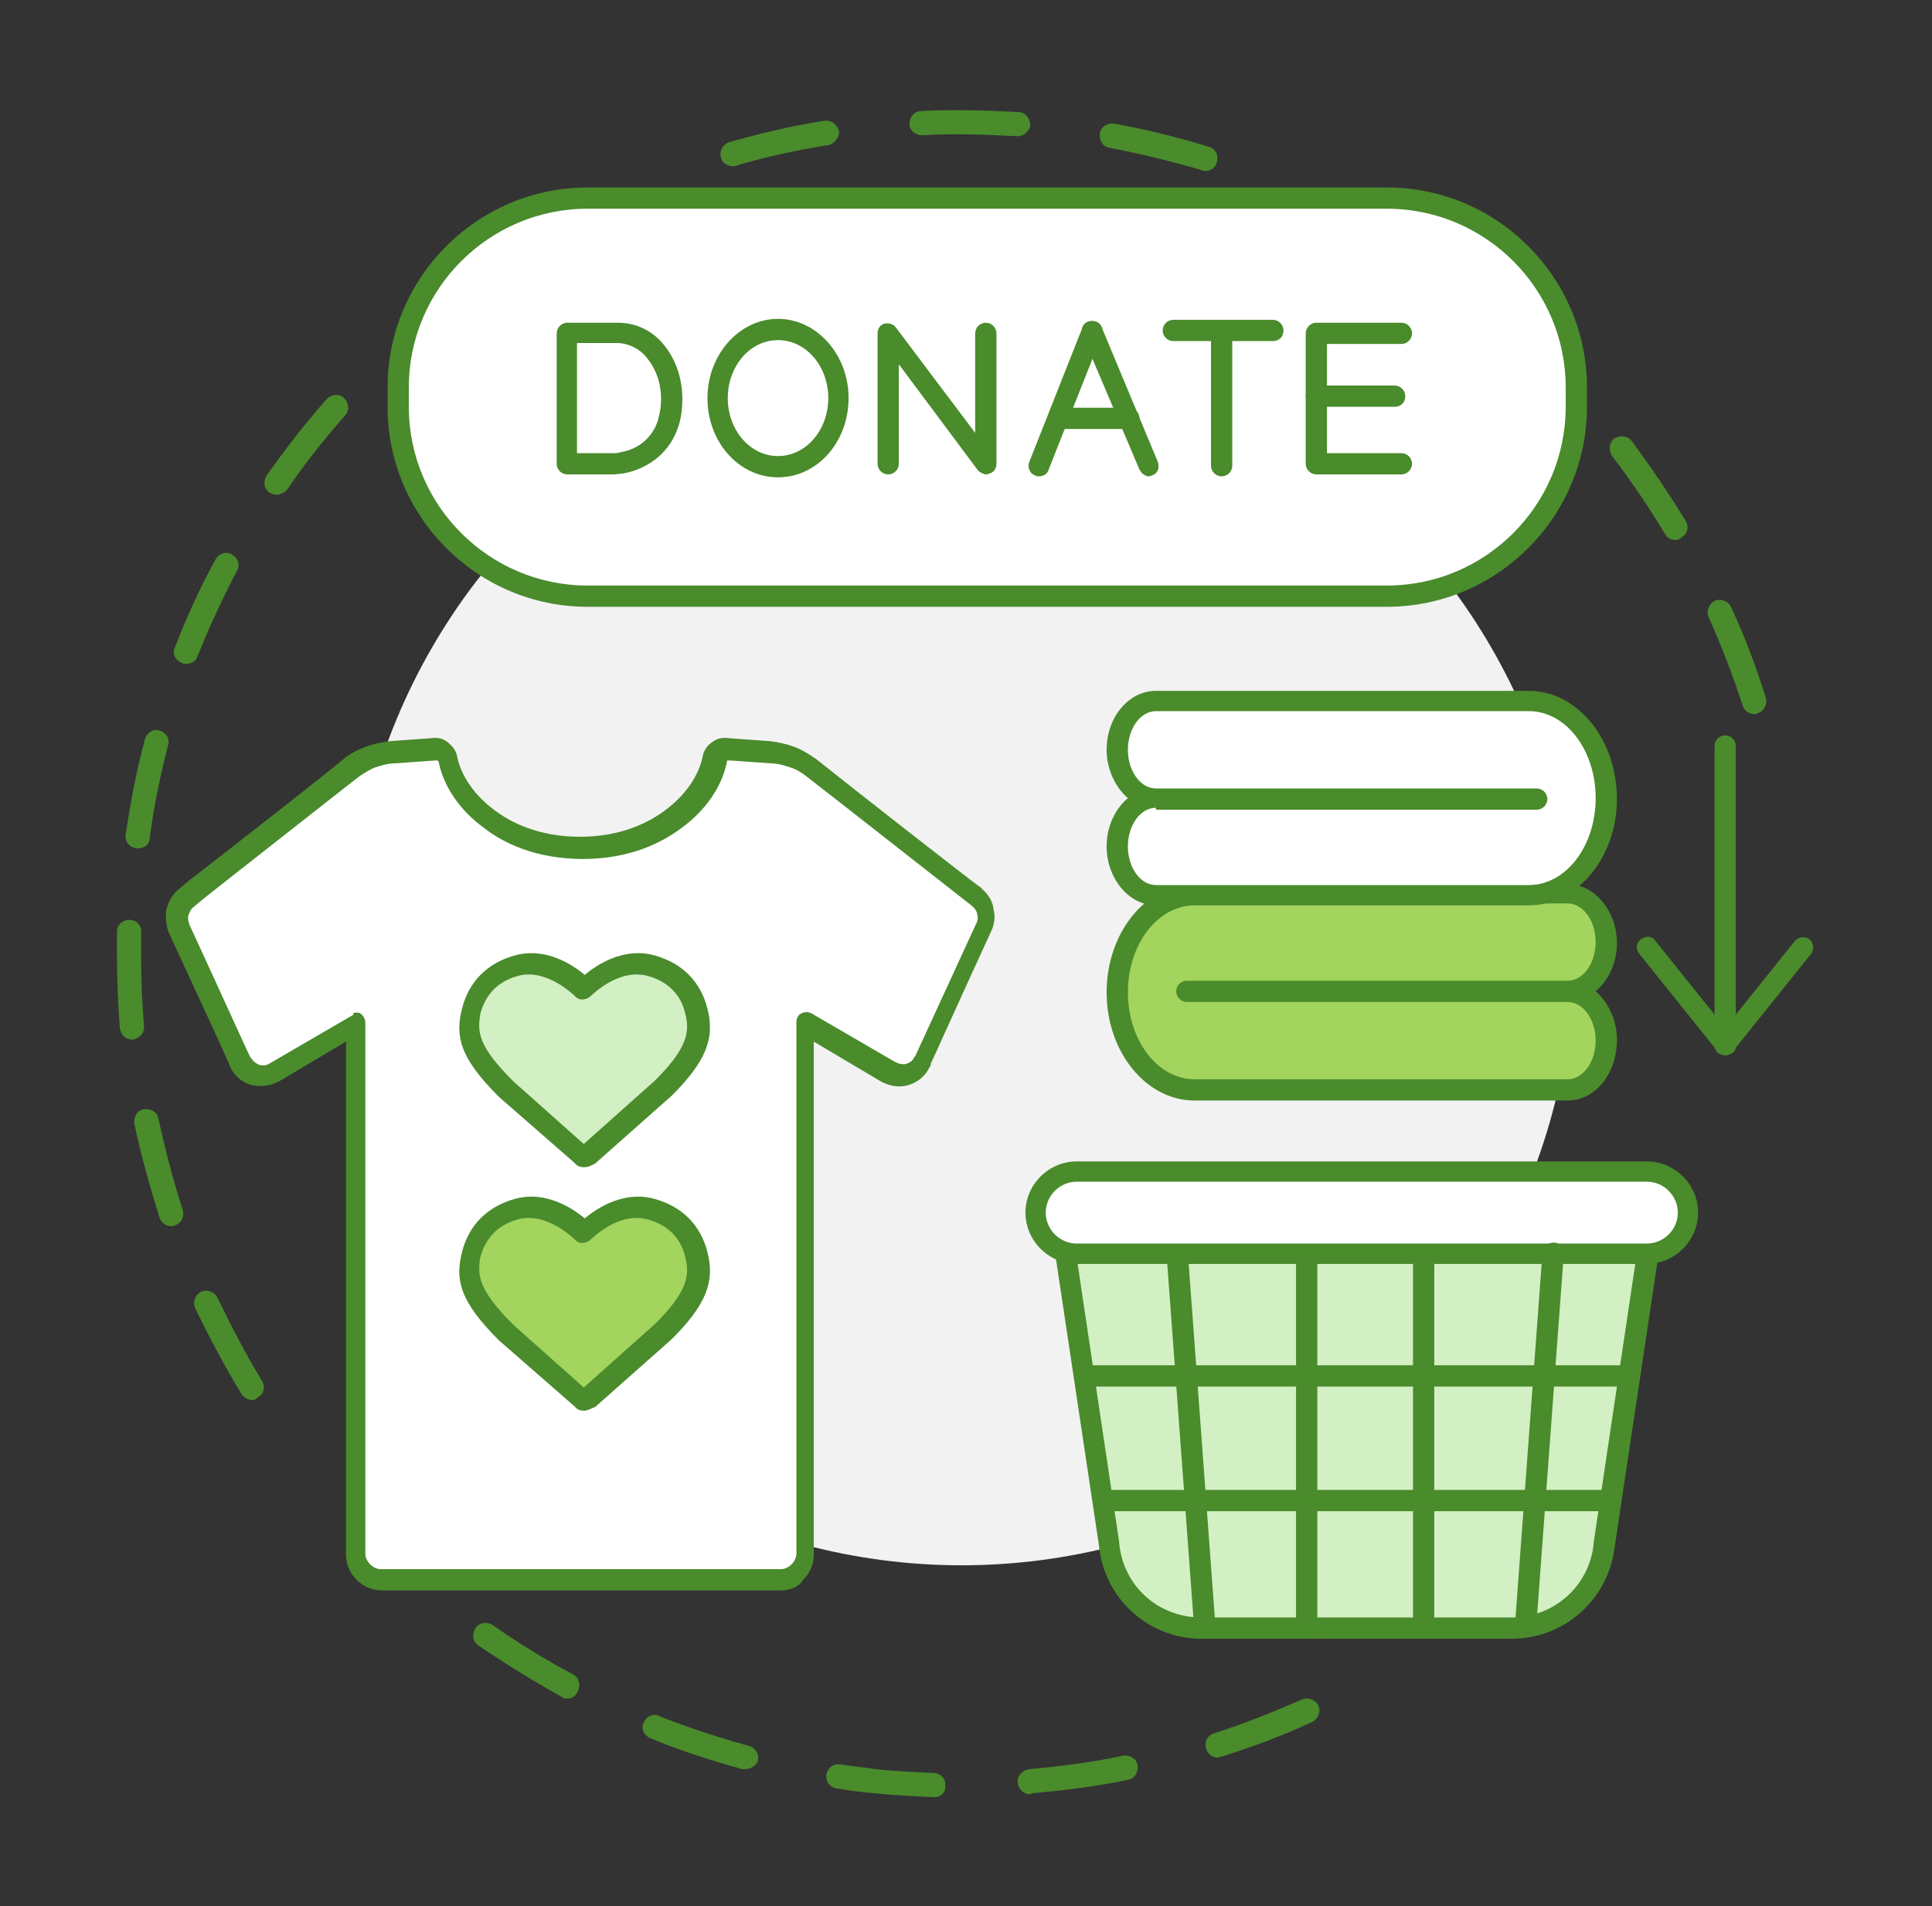
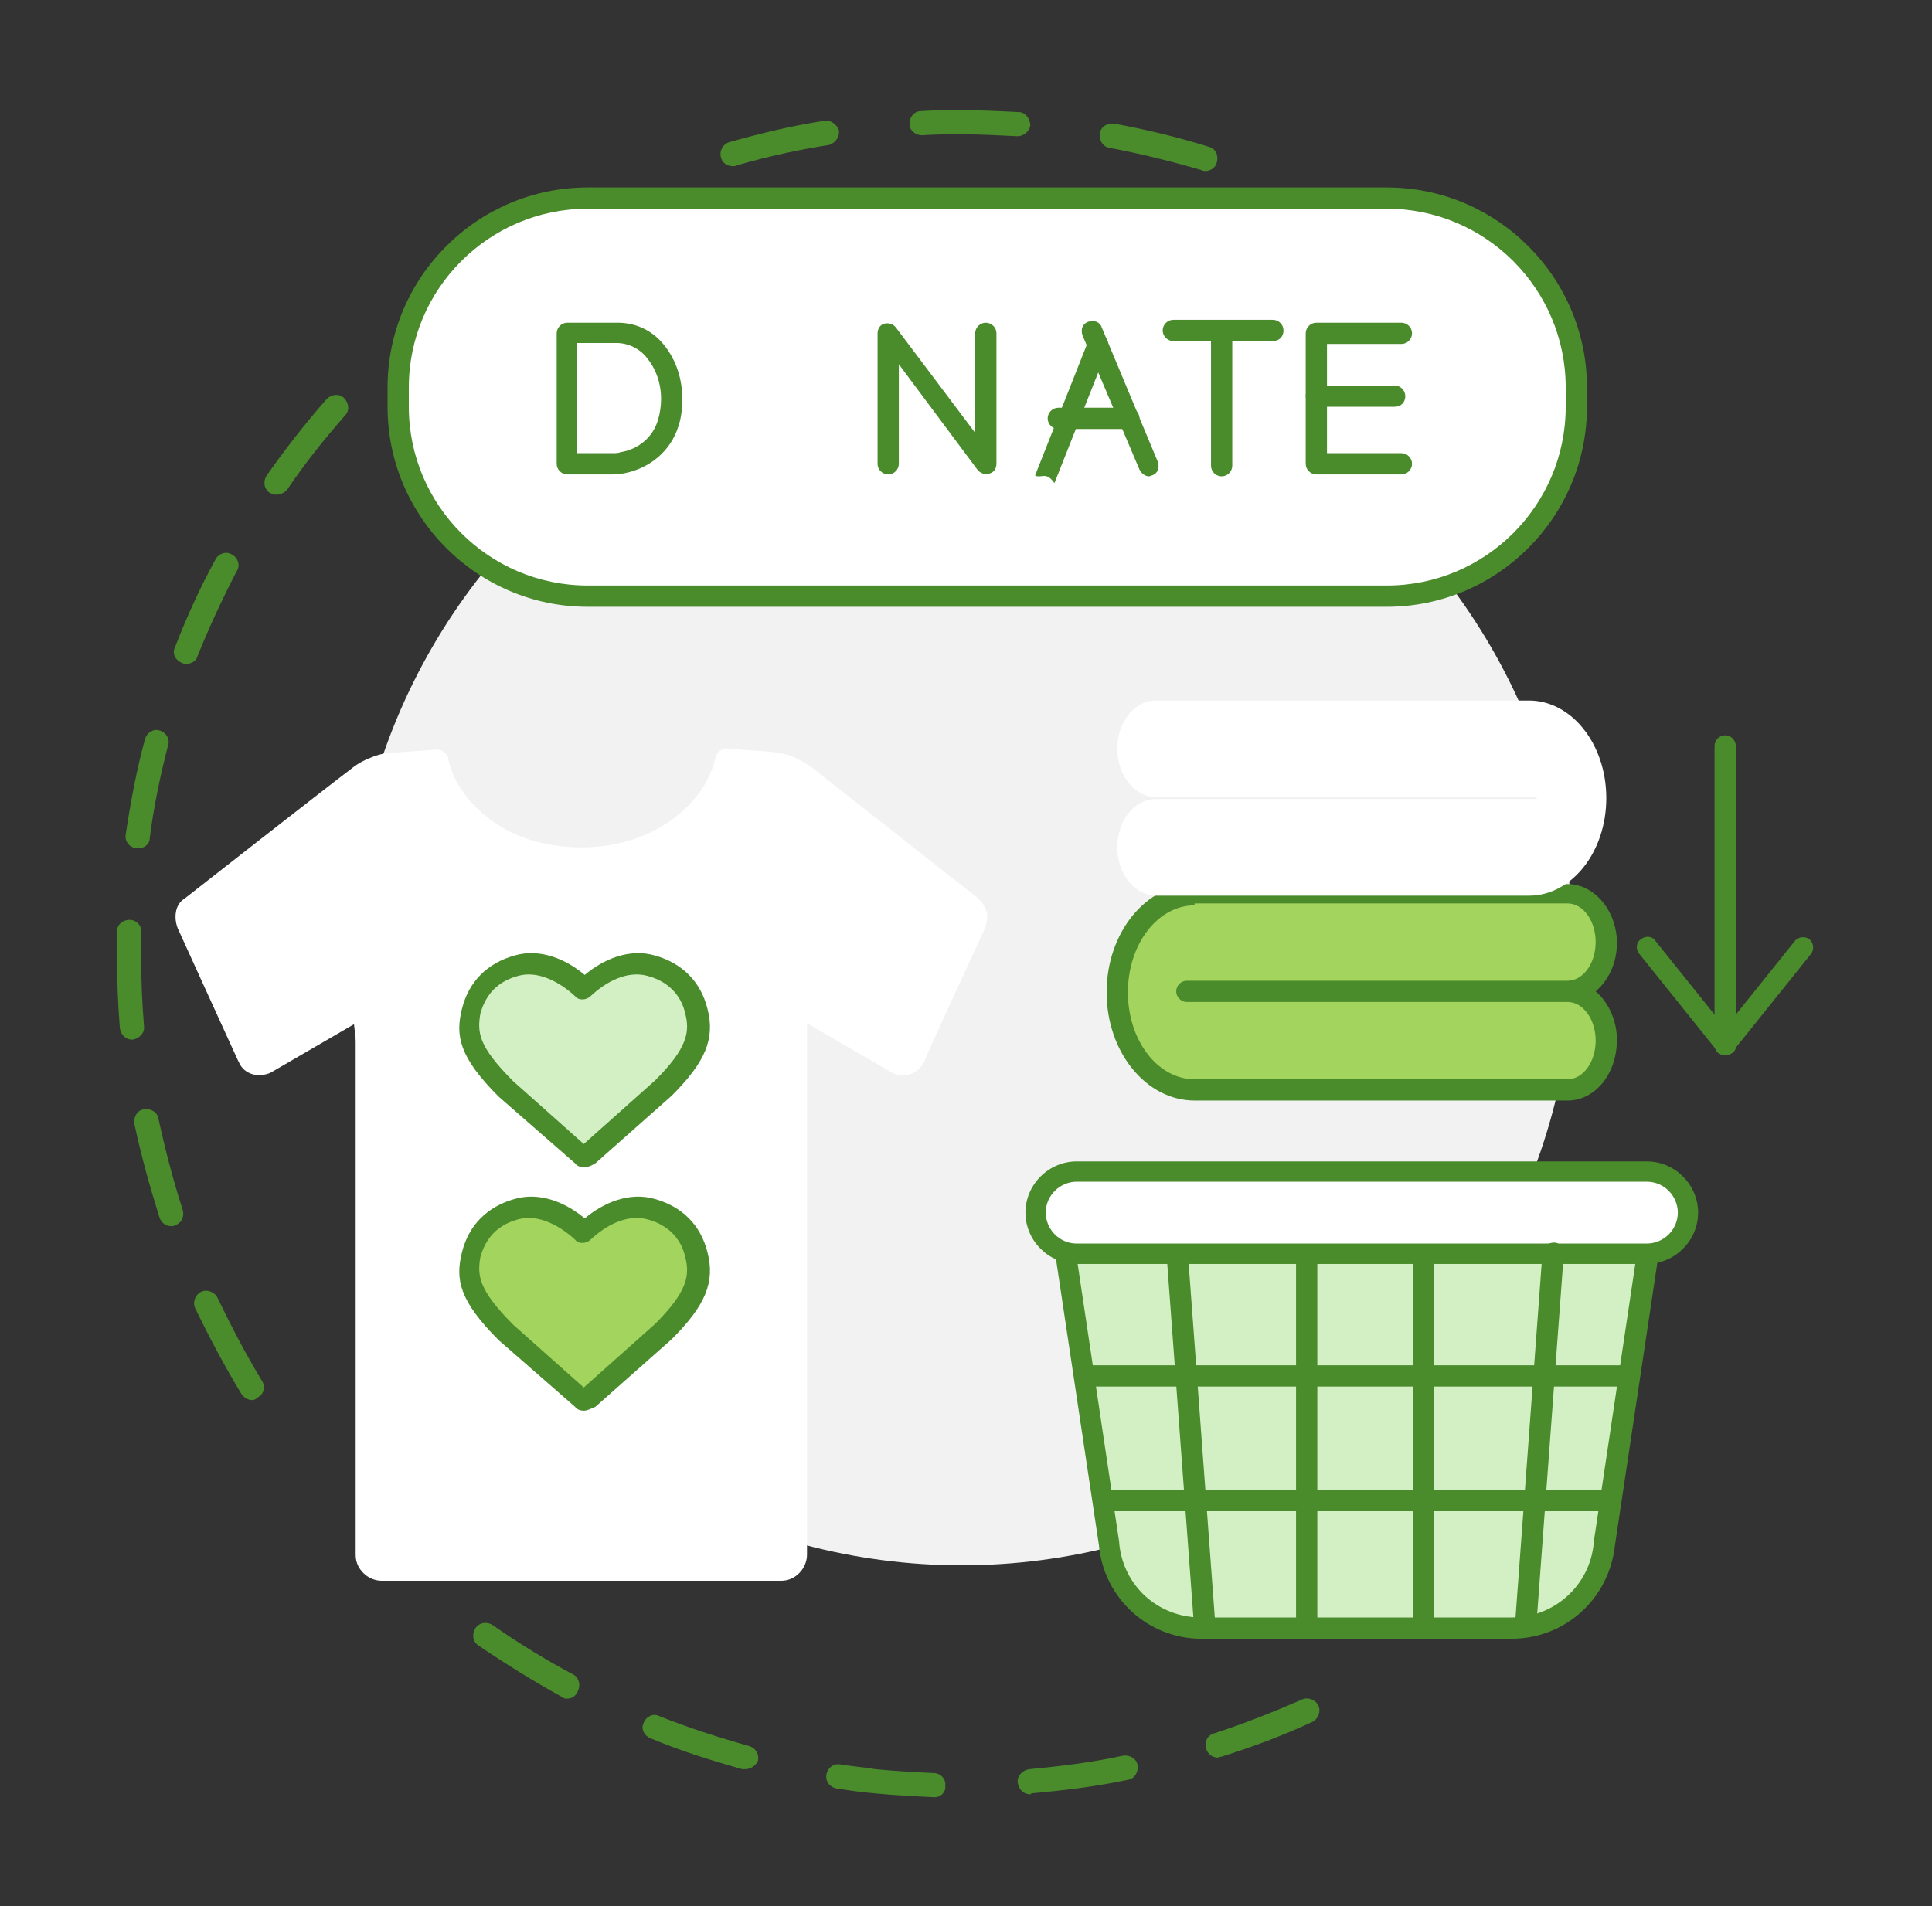
<svg xmlns="http://www.w3.org/2000/svg" id="Layer_1" x="0px" y="0px" viewBox="0 0 199.9 197.3" style="enable-background:new 0 0 199.9 197.3;" xml:space="preserve">
  <rect x="0" y="0" width="199.9" height="197.3" fill="#333333" stroke="none" />
  <style type="text/css">	.st0{fill:#4A8B2C;}	.st1{fill:#F2F2F2;}	.st2{fill:#FFFFFF;}	.st3{fill:#A2D45E;}	.st4{fill:#D2F0C3;}	.st5{fill:#CBE2C0;}</style>
  <g>
    <g>
      <g>
        <g>
          <path class="st0" d="M124.7,17.7c-0.1,0-0.2,0-0.4-0.1c-3.1-0.9-6.3-1.7-9.5-2.3c-0.7-0.1-1.1-0.8-1-1.5c0.1-0.7,0.8-1.1,1.5-1     c3.3,0.6,6.6,1.4,9.8,2.4c0.7,0.2,1,0.9,0.8,1.6C125.8,17.3,125.3,17.7,124.7,17.7z M75.8,17.2c-0.6,0-1.1-0.4-1.2-0.9     c-0.2-0.7,0.2-1.4,0.9-1.6c3.2-0.9,6.5-1.7,9.8-2.2c0.7-0.1,1.3,0.4,1.5,1c0.1,0.7-0.4,1.3-1,1.5c-3.2,0.5-6.4,1.2-9.5,2.1     C76.1,17.2,76,17.2,75.8,17.2z M105.3,14.1C105.2,14.1,105.2,14.1,105.3,14.1c-2-0.1-4-0.2-5.9-0.2c-1.3,0-2.6,0-4,0.1     c-0.7,0-1.3-0.5-1.3-1.2c0-0.7,0.5-1.3,1.2-1.3c1.4-0.1,2.8-0.1,4.1-0.1c2,0,4,0.1,6,0.2c0.7,0,1.2,0.7,1.2,1.4     C106.5,13.6,105.9,14.1,105.3,14.1z" />
        </g>
        <g>
          <path class="st0" d="M26.1,144.9c-0.4,0-0.8-0.2-1.1-0.6c-1.7-2.8-3.3-5.8-4.8-8.9c-0.3-0.6,0-1.4,0.6-1.7     c0.6-0.3,1.4,0,1.7,0.6c1.4,2.9,2.9,5.8,4.6,8.6c0.4,0.6,0.2,1.4-0.4,1.7C26.5,144.8,26.3,144.9,26.1,144.9z M17.7,126.9     c-0.5,0-1-0.3-1.2-0.9c-1-3.2-1.9-6.4-2.6-9.7c-0.1-0.7,0.3-1.4,1-1.5c0.7-0.1,1.4,0.3,1.5,1c0.7,3.2,1.5,6.3,2.5,9.4     c0.2,0.7-0.1,1.4-0.8,1.6C18,126.9,17.9,126.9,17.7,126.9z M13.7,107.6c-0.7,0-1.2-0.5-1.3-1.2c-0.2-2.5-0.3-5.1-0.3-7.6     c0-0.8,0-1.6,0-2.4c0-0.7,0.6-1.2,1.3-1.2c0.7,0,1.3,0.6,1.2,1.3c0,0.8,0,1.6,0,2.3c0,2.5,0.1,5,0.3,7.4     c0.1,0.7-0.5,1.3-1.2,1.4C13.8,107.6,13.8,107.6,13.7,107.6z M14.3,87.8c-0.1,0-0.1,0-0.2,0c-0.7-0.1-1.2-0.7-1.1-1.4     c0.5-3.3,1.1-6.6,2-9.9c0.2-0.7,0.9-1.1,1.5-0.9c0.7,0.2,1.1,0.9,0.9,1.5c-0.8,3.1-1.5,6.4-1.9,9.6     C15.5,87.4,14.9,87.8,14.3,87.8z M19.3,68.7c-0.2,0-0.3,0-0.5-0.1c-0.7-0.3-1-1-0.7-1.6c1.2-3.1,2.6-6.2,4.2-9.1     c0.3-0.6,1.1-0.9,1.7-0.5c0.6,0.3,0.9,1.1,0.5,1.7c-1.5,2.9-2.9,5.9-4.1,8.9C20.3,68.4,19.8,68.7,19.3,68.7z M28.6,51.2     c-0.2,0-0.5-0.1-0.7-0.2c-0.6-0.4-0.7-1.2-0.3-1.8c1.9-2.7,4-5.4,6.2-7.9c0.5-0.5,1.3-0.6,1.8-0.1c0.5,0.5,0.6,1.3,0.1,1.8     c-2.1,2.4-4.2,5-6,7.7C29.4,51,29,51.2,28.6,51.2z" />
        </g>
        <g>
          <path class="st0" d="M96.7,186C96.7,186,96.7,186,96.7,186c-2.1-0.1-4.2-0.2-6.2-0.4c-1.3-0.1-2.6-0.3-3.9-0.5     c-0.7-0.1-1.2-0.7-1.1-1.4c0.1-0.7,0.7-1.2,1.4-1.1c1.2,0.2,2.5,0.3,3.7,0.5c2,0.2,4,0.3,6,0.4c0.7,0,1.3,0.6,1.2,1.3     C97.9,185.4,97.4,186,96.7,186z M106.6,185.7c-0.7,0-1.2-0.5-1.3-1.2c-0.1-0.7,0.5-1.3,1.2-1.4c3.2-0.3,6.5-0.7,9.7-1.4     c0.7-0.1,1.4,0.3,1.5,1c0.1,0.7-0.3,1.4-1,1.5c-3.3,0.7-6.6,1.1-10,1.4C106.7,185.7,106.6,185.7,106.6,185.7z M77.1,183.1     c-0.1,0-0.2,0-0.3,0c-3.2-0.9-6.4-1.9-9.5-3.2c-0.7-0.3-1-1-0.7-1.6c0.3-0.7,1-1,1.6-0.7c3,1.2,6.1,2.2,9.3,3.1     c0.7,0.2,1.1,0.9,0.9,1.6C78.2,182.7,77.7,183.1,77.1,183.1z M126,181.9c-0.5,0-1-0.3-1.2-0.9c-0.2-0.7,0.1-1.4,0.8-1.6     c3.1-1,6.1-2.2,9.1-3.5c0.6-0.3,1.4,0,1.7,0.6c0.3,0.6,0,1.4-0.6,1.7c-3,1.4-6.2,2.6-9.4,3.6C126.2,181.8,126.1,181.9,126,181.9     z M58.7,175.8c-0.2,0-0.4,0-0.6-0.2c-2.9-1.6-5.8-3.4-8.6-5.3c-0.6-0.4-0.7-1.2-0.3-1.8c0.4-0.6,1.2-0.7,1.8-0.3     c2.7,1.9,5.5,3.6,8.3,5.1c0.6,0.3,0.8,1.1,0.5,1.7C59.6,175.5,59.2,175.8,58.7,175.8z" />
        </g>
        <g>
-           <path class="st0" d="M181.5,73.9c-0.5,0-1-0.3-1.2-0.9c-1-3.1-2.2-6.2-3.5-9.1c-0.3-0.6,0-1.4,0.6-1.7c0.6-0.3,1.4,0,1.7,0.6     c1.4,3,2.6,6.2,3.6,9.4c0.2,0.7-0.2,1.4-0.8,1.6C181.8,73.9,181.6,73.9,181.5,73.9z M173.4,55.9c-0.4,0-0.9-0.2-1.1-0.6     c-1.7-2.8-3.5-5.5-5.5-8.1c-0.4-0.6-0.3-1.4,0.2-1.8c0.6-0.4,1.4-0.3,1.8,0.2c2,2.7,3.9,5.5,5.6,8.3c0.4,0.6,0.2,1.4-0.4,1.7     C173.8,55.8,173.6,55.9,173.4,55.9z" />
-         </g>
+           </g>
      </g>
      <g>
        <circle class="st1" cx="99.5" cy="98.7" r="63.3" />
      </g>
    </g>
    <g>
      <g>
        <path class="st2" d="M143.5,61.7H60.8c-10.8,0-19.6-8.8-19.6-19.6v-2c0-10.8,8.8-19.6,19.6-19.6h82.7c10.8,0,19.6,8.8,19.6,19.6    v2C163.1,52.9,154.3,61.7,143.5,61.7z" />
        <path class="st0" d="M143.5,62.8H60.8c-11.4,0-20.7-9.3-20.7-20.7v-2c0-11.4,9.3-20.7,20.7-20.7h82.7c11.4,0,20.7,9.3,20.7,20.7    v2C164.2,53.5,154.9,62.8,143.5,62.8z M60.8,21.6c-10.2,0-18.5,8.3-18.5,18.5v2c0,10.2,8.3,18.5,18.5,18.5h82.7    c10.2,0,18.5-8.3,18.5-18.5v-2c0-10.2-8.3-18.5-18.5-18.5H60.8z" />
      </g>
      <g>
        <g>
          <g>
-             <path class="st2" d="M107.5,48.2l5.5-13.9L107.5,48.2z" />
-             <path class="st0" d="M107.5,49.3c-0.1,0-0.3,0-0.4-0.1c-0.6-0.2-0.8-0.9-0.6-1.4l5.5-13.9c0.2-0.6,0.8-0.8,1.4-0.6      c0.6,0.2,0.8,0.9,0.6,1.4l-5.5,13.9C108.4,49,108,49.3,107.5,49.3z" />
+             <path class="st0" d="M107.5,49.3c-0.1,0-0.3,0-0.4-0.1l5.5-13.9c0.2-0.6,0.8-0.8,1.4-0.6      c0.6,0.2,0.8,0.9,0.6,1.4l-5.5,13.9C108.4,49,108,49.3,107.5,49.3z" />
          </g>
          <g>
            <path class="st2" d="M118.8,48.2L113,34.3L118.8,48.2z" />
            <path class="st0" d="M118.9,49.3c-0.4,0-0.8-0.3-1-0.7L112,34.7c-0.2-0.6,0-1.2,0.6-1.4c0.6-0.2,1.2,0,1.4,0.6l5.8,13.9      c0.2,0.6,0,1.2-0.6,1.4C119.1,49.2,119,49.3,118.9,49.3z" />
          </g>
          <g>
            <path class="st0" d="M116.8,44.4h-7.3c-0.6,0-1.1-0.5-1.1-1.1c0-0.6,0.5-1.1,1.1-1.1h7.3c0.6,0,1.1,0.5,1.1,1.1      C117.9,43.9,117.4,44.4,116.8,44.4z" />
          </g>
        </g>
        <g>
          <g>
            <rect x="136.2" y="34.5" class="st2" width="8.8" height="13.5" />
            <path class="st0" d="M145,49.1h-8.8c-0.6,0-1.1-0.5-1.1-1.1V34.5c0-0.6,0.5-1.1,1.1-1.1h8.8c0.6,0,1.1,0.5,1.1,1.1      c0,0.6-0.5,1.1-1.1,1.1h-7.7v11.3h7.7c0.6,0,1.1,0.5,1.1,1.1C146.1,48.6,145.6,49.1,145,49.1z" />
          </g>
          <g>
            <path class="st0" d="M144.3,42.1h-8.1c-0.6,0-1.1-0.5-1.1-1.1c0-0.6,0.5-1.1,1.1-1.1h8.1c0.6,0,1.1,0.5,1.1,1.1      C145.4,41.7,144.9,42.1,144.3,42.1z" />
          </g>
        </g>
        <g>
          <polygon class="st2" points="102.1,34.5 102.1,48 92,34.5 92,48     " />
          <path class="st0" d="M102.1,49.1c-0.3,0-0.7-0.2-0.9-0.4L93,37.7V48c0,0.6-0.5,1.1-1.1,1.1c-0.6,0-1.1-0.5-1.1-1.1V34.5     c0-0.5,0.3-0.9,0.7-1c0.4-0.1,0.9,0,1.2,0.4l8.2,10.9V34.5c0-0.6,0.5-1.1,1.1-1.1c0.6,0,1.1,0.5,1.1,1.1V48c0,0.5-0.3,0.9-0.7,1     C102.3,49,102.2,49.1,102.1,49.1z" />
        </g>
        <g>
          <path class="st2" d="M63.9,34.5c1.5,0,3,0.7,4,1.9c1.1,1.3,1.7,3.1,1.7,5c0,0.8-0.1,1.7-0.4,2.4c-0.7,2.2-2.5,3.8-4.8,4.2     c-0.3,0.1-0.7,0.1-1,0.1h-4.7V34.5H63.9L63.9,34.5z" />
          <path class="st0" d="M63.4,49.1h-4.7c-0.6,0-1.1-0.5-1.1-1.1V34.5c0-0.6,0.5-1.1,1.1-1.1h5.2c1.9,0,3.6,0.8,4.8,2.3     c1.3,1.6,1.9,3.6,1.9,5.6c0,0.9-0.1,1.9-0.4,2.8c-0.8,2.6-3,4.4-5.7,4.9C64.2,49,63.8,49.1,63.4,49.1z M59.8,46.9h3.6     c0.3,0,0.6,0,0.8-0.1c1.9-0.3,3.4-1.6,3.9-3.4c0.2-0.7,0.3-1.4,0.3-2.1c0-1.6-0.5-3.1-1.5-4.3c-0.7-0.9-1.9-1.5-3.1-1.5h-4.1     V46.9z" />
        </g>
        <g>
          <g>
            <path class="st0" d="M126.4,49.3c-0.6,0-1.1-0.5-1.1-1.1V34.3c0-0.6,0.5-1.1,1.1-1.1c0.6,0,1.1,0.5,1.1,1.1v13.9      C127.5,48.8,127,49.3,126.4,49.3z" />
          </g>
          <g>
            <path class="st0" d="M131.7,35.3h-10.3c-0.6,0-1.1-0.5-1.1-1.1c0-0.6,0.5-1.1,1.1-1.1h10.3c0.6,0,1.1,0.5,1.1,1.1      C132.8,34.9,132.3,35.3,131.7,35.3z" />
          </g>
        </g>
        <g>
          <ellipse class="st2" cx="80.5" cy="41.2" rx="6.3" ry="7.1" />
-           <path class="st0" d="M80.5,49.4c-4.1,0-7.3-3.7-7.3-8.2s3.3-8.2,7.3-8.2s7.3,3.7,7.3,8.2S84.6,49.4,80.5,49.4z M80.5,35.2     c-2.9,0-5.2,2.7-5.2,6c0,3.3,2.3,6,5.2,6c2.9,0,5.2-2.7,5.2-6C85.7,37.9,83.4,35.2,80.5,35.2z" />
        </g>
      </g>
    </g>
    <g>
      <g>
        <g>
          <g>
            <path class="st4" d="M110.2,129.7l4.5,30.1c0.4,4.9,4.6,8.7,9.5,8.7h18.6l13.4,0c5,0,9.1-3.8,9.5-8.7l4.5-30.1L110.2,129.7z" />
            <path class="st0" d="M156.4,169.6l-32.1,0c-5.5,0-10.1-4.2-10.6-9.7l-4.5-30c0-0.3,0-0.6,0.3-0.9c0.2-0.2,0.5-0.4,0.8-0.4      l60.2,0c0.3,0,0.6,0.1,0.8,0.4c0.2,0.2,0.3,0.6,0.3,0.9l-4.5,30C166.5,165.5,161.9,169.6,156.4,169.6z M111.5,130.8l4.3,28.8      c0,0,0,0,0,0.1c0.4,4.4,4,7.7,8.5,7.7l32.1,0c4.4,0,8.1-3.3,8.5-7.7c0,0,0,0,0-0.1l4.3-28.8L111.5,130.8z" />
          </g>
          <g>
            <path class="st0" d="M167.7,143.5h-54.8c-0.6,0-1.1-0.5-1.1-1.1c0-0.6,0.5-1.1,1.1-1.1h54.8c0.6,0,1.1,0.5,1.1,1.1      C168.8,143,168.3,143.5,167.7,143.5z" />
          </g>
          <g>
            <path class="st0" d="M166.3,156.4h-51.9c-0.6,0-1.1-0.5-1.1-1.1s0.5-1.1,1.1-1.1h51.9c0.6,0,1.1,0.5,1.1,1.1      S166.9,156.4,166.3,156.4z" />
          </g>
          <g>
            <path class="st0" d="M147.3,169.6c-0.6,0-1.1-0.5-1.1-1.1V130c0-0.6,0.5-1.1,1.1-1.1s1.1,0.5,1.1,1.1v38.5      C148.4,169.1,147.9,169.6,147.3,169.6z" />
          </g>
          <g>
            <path class="st0" d="M135.2,169.6c-0.6,0-1.1-0.5-1.1-1.1V130c0-0.6,0.5-1.1,1.1-1.1c0.6,0,1.1,0.5,1.1,1.1v38.5      C136.3,169.1,135.8,169.6,135.2,169.6z" />
          </g>
          <g>
            <path class="st0" d="M124.6,168.7c-0.6,0-1-0.4-1.1-1l-2.8-37.9c0-0.6,0.4-1.1,1-1.2c0.6,0,1.1,0.4,1.2,1l2.8,37.9      C125.7,168.1,125.3,168.7,124.6,168.7C124.7,168.7,124.6,168.7,124.6,168.7z" />
          </g>
          <g>
            <path class="st2" d="M170.4,121.3L170.4,121.3h-59h-0.1c-2.3,0-4.2,1.9-4.2,4.2c0,2.3,1.9,4.2,4.2,4.2h10.1h38.9h10.1      c2.3,0,4.2-1.9,4.2-4.2C174.6,123.2,172.7,121.3,170.4,121.3z" />
            <path class="st0" d="M170.4,130.8h-59c-2.9,0-5.3-2.4-5.3-5.3c0-2.9,2.4-5.3,5.3-5.3h59c2.9,0,5.3,2.4,5.3,5.3      C175.7,128.4,173.3,130.8,170.4,130.8z M111.4,122.3c-1.7,0-3.2,1.4-3.2,3.2c0,1.7,1.4,3.2,3.2,3.2h59c1.7,0,3.2-1.4,3.2-3.2      c0-1.7-1.4-3.2-3.2-3.2H111.4z" />
          </g>
          <g>
            <path class="st0" d="M157.9,168.7C157.9,168.7,157.9,168.7,157.9,168.7c-0.7,0-1.1-0.6-1.1-1.2l2.8-37.9c0-0.6,0.6-1,1.2-1      c0.6,0,1,0.6,1,1.2l-2.8,37.9C159,168.3,158.5,168.7,157.9,168.7z" />
          </g>
        </g>
      </g>
      <g>
        <g>
          <path class="st3" d="M122.8,102.7h39.4c2.2,0,4,2.3,4,5c0,2.8-1.8,5-4,5h-38.6c-4.4,0-8-4.5-8-10.1c0-5.6,3.6-10.1,8-10.1h38.6     c2.2,0,4,2.3,4,5s-1.8,5-4,5H122.8L122.8,102.7z" />
          <path class="st0" d="M162.2,113.9h-38.6c-5,0-9.1-5-9.1-11.2c0-6.2,4.1-11.2,9.1-11.2h38.6c2.8,0,5.1,2.8,5.1,6.1     c0,2.1-0.9,3.9-2.2,5c1.3,1.1,2.2,3,2.2,5C167.3,111.2,165,113.9,162.2,113.9z M123.6,93.7c-3.8,0-6.9,4-6.9,9c0,5,3.1,9,6.9,9     h38.6c1.6,0,2.9-1.8,2.9-4c0-2.2-1.3-4-2.9-4h-39.4c-0.6,0-1.1-0.5-1.1-1.1c0-0.6,0.5-1.1,1.1-1.1h39.4c1.6,0,2.9-1.8,2.9-4     s-1.3-4-2.9-4H123.6z" />
        </g>
        <g>
          <path class="st2" d="M159,82.5h-39.4c-2.2,0-4-2.3-4-5c0-2.8,1.8-5,4-5h38.6c4.4,0,8,4.5,8,10.1c0,5.6-3.6,10.1-8,10.1h-38.6     c-2.2,0-4-2.3-4-5c0-2.8,1.8-5,4-5H159L159,82.5z" />
-           <path class="st0" d="M158.2,93.7h-38.6c-2.8,0-5.1-2.8-5.1-6.1c0-2.1,0.9-3.9,2.2-5c-1.3-1.1-2.2-3-2.2-5c0-3.4,2.3-6.1,5.1-6.1     h38.6c5,0,9.1,5,9.1,11.2C167.3,88.7,163.2,93.7,158.2,93.7z M119.6,83.6c-1.6,0-2.9,1.8-2.9,4c0,2.2,1.3,4,2.9,4h38.6     c3.8,0,6.9-4,6.9-9c0-5-3.1-9-6.9-9h-38.6c-1.6,0-2.9,1.8-2.9,4s1.3,4,2.9,4H159c0.6,0,1.1,0.5,1.1,1.1c0,0.6-0.5,1.1-1.1,1.1     H119.6z" />
        </g>
        <g>
          <g>
            <path class="st0" d="M178.5,109.2c-0.6,0-1.1-0.5-1.1-1.1V77.2c0-0.6,0.5-1.1,1.1-1.1c0.6,0,1.1,0.5,1.1,1.1v30.9      C179.6,108.7,179.1,109.2,178.5,109.2z" />
          </g>
          <g>
            <path class="st0" d="M178.5,109.2c-0.3,0-0.6-0.1-0.8-0.4l-8.1-10.1c-0.4-0.5-0.3-1.2,0.2-1.5c0.5-0.4,1.2-0.3,1.5,0.2      l8.1,10.1c0.4,0.5,0.3,1.2-0.2,1.5C179,109.1,178.8,109.2,178.5,109.2z" />
          </g>
          <g>
            <path class="st0" d="M178.5,109.2c-0.2,0-0.5-0.1-0.7-0.2c-0.5-0.4-0.5-1.1-0.2-1.5l8.1-10.1c0.4-0.5,1.1-0.5,1.5-0.2      c0.5,0.4,0.5,1.1,0.2,1.5l-8.1,10.1C179.2,109,178.9,109.2,178.5,109.2z" />
          </g>
        </g>
      </g>
    </g>
    <g>
      <g>
        <g>
          <path class="st2" d="M60.1,87.7c4,0,7.2-1.2,9.6-3c2.4-1.8,3.8-4,4.3-6.2c0.1-0.4,0.3-0.7,0.5-0.8c0.3-0.2,0.6-0.3,1-0.2     l4.2,0.3c0.8,0.1,1.6,0.2,2.3,0.5c0.7,0.3,1.4,0.7,2.1,1.2c2.3,1.8,16.6,13.1,16.9,13.3c0,0,0.1,0,0.1,0.1c0,0,0.1,0,0.1,0.1     c0.5,0.4,0.7,0.9,0.9,1.4c0.1,0.6,0,1.2-0.2,1.7c0,0-6.2,13.4-6.2,13.6c0,0,0,0.1,0,0.1c0,0,0,0.1-0.1,0.1     c-0.3,0.7-0.9,1.1-1.5,1.3c-0.7,0.2-1.4,0.1-2-0.3l-8.6-5v55c0,0.7-0.3,1.4-0.8,1.9c-0.5,0.5-1.1,0.8-1.9,0.8H60.1H39.5     c-0.7,0-1.4-0.3-1.9-0.8s-0.8-1.1-0.8-1.9v-55l-8.6,5c-0.6,0.4-1.4,0.4-2,0.3c-0.7-0.2-1.2-0.6-1.5-1.3c0,0-0.1-0.2-0.1-0.2     c-0.1-0.2-6.2-13.6-6.2-13.6c-0.2-0.5-0.3-1.1-0.2-1.7c0.1-0.6,0.4-1.1,0.9-1.4c0,0,14.8-11.6,17.2-13.4     c0.6-0.5,1.3-0.9,2.1-1.2c0.7-0.3,1.5-0.5,2.3-0.5l4.2-0.3c0.4-0.1,0.7,0,1,0.2c0.3,0.2,0.5,0.5,0.5,0.8     c0.4,2.1,1.9,4.4,4.3,6.2C52.9,86.5,56.2,87.7,60.1,87.7L60.1,87.7z" />
-           <path class="st0" d="M80.8,164.6H39.5c-1,0-1.9-0.4-2.6-1.1c-0.7-0.7-1.1-1.6-1.1-2.6v-53.1l-6.9,4.1c-0.9,0.5-1.9,0.6-2.9,0.4     c-1-0.3-1.8-1-2.2-1.9c0-0.1-0.1-0.3-0.1-0.3c-0.1-0.3-3.8-8.3-6.2-13.5c-0.3-0.7-0.4-1.6-0.3-2.4c0.2-0.8,0.6-1.6,1.2-2.1     c0,0,0.5-0.4,1.2-1c3.5-2.7,14-10.9,15.9-12.5c0.7-0.6,1.5-1,2.3-1.3c0.8-0.3,1.7-0.5,2.6-0.6l4.2-0.3c0.6-0.1,1.2,0,1.7,0.4     c0.5,0.4,0.9,0.9,1,1.5c0.4,2,1.8,4,3.8,5.5c1.7,1.3,4.6,2.8,8.9,2.8c4.3,0,7.2-1.5,8.9-2.8c2-1.5,3.4-3.5,3.8-5.5     c0.1-0.6,0.5-1.2,1-1.5c0.5-0.4,1.1-0.5,1.7-0.4l4.2,0.3c0.9,0.1,1.8,0.3,2.6,0.6c0.8,0.3,1.6,0.8,2.3,1.3     c2.6,2.1,16.4,12.9,16.9,13.2c0,0,0.1,0,0.1,0.1c0.1,0,0.1,0.1,0.1,0.1c0.6,0.5,1.1,1.2,1.2,2.1c0.2,0.8,0.1,1.6-0.3,2.4     c-2.4,5.2-6,13.2-6.2,13.6c0,0,0,0.1,0,0.1c0,0.1,0,0.1-0.1,0.2c-0.4,0.9-1.2,1.6-2.2,1.9c-1,0.3-2,0.1-2.9-0.4l-6.9-4.1v53.1     c0,1-0.4,1.9-1.1,2.6C82.7,164.2,81.8,164.6,80.8,164.6z M36.8,104.8c0.2,0,0.4,0,0.5,0.1c0.3,0.2,0.5,0.6,0.5,0.9v55     c0,0.4,0.2,0.8,0.5,1.1c0.3,0.3,0.7,0.5,1.1,0.5h41.4c0.4,0,0.8-0.2,1.1-0.5c0.3-0.3,0.5-0.7,0.5-1.1v-55c0-0.4,0.2-0.8,0.5-0.9     c0.3-0.2,0.8-0.2,1.1,0l8.6,5c0.4,0.2,0.8,0.3,1.2,0.2c0.2-0.1,0.6-0.2,0.8-0.7l0.1-0.1c0.1-0.2,2.2-4.8,6.3-13.7     c0.2-0.3,0.2-0.7,0.1-1c0-0.2-0.2-0.6-0.5-0.8l-0.1-0.1c-0.4-0.3-15.8-12.4-17-13.3c-0.5-0.4-1.1-0.8-1.8-1     c-0.6-0.2-1.3-0.4-2-0.4l-4.2-0.3c-0.1,0-0.1,0-0.1,0c0,0-0.1,0-0.1,0c-0.1,0-0.1,0.1-0.1,0.2c-0.5,2.5-2.2,5-4.7,6.8     c-2,1.5-5.3,3.2-10.2,3.2c-4.9,0-8.3-1.7-10.2-3.2c-2.5-1.8-4.2-4.3-4.7-6.8c0-0.1-0.1-0.1-0.1-0.2c0,0-0.1,0-0.1,0     c0,0-0.1,0-0.1,0l-4.2,0.3c-0.7,0-1.4,0.2-2,0.4c-0.6,0.2-1.2,0.6-1.8,1c-1.9,1.5-12.5,9.8-15.9,12.5l-1.2,1     c-0.3,0.2-0.4,0.6-0.5,0.8c-0.1,0.3,0,0.7,0.1,1c4.1,8.9,6.2,13.6,6.3,13.7c0,0,0,0.1,0.1,0.1c0.2,0.4,0.6,0.6,0.8,0.7     c0.4,0.1,0.8,0.1,1.2-0.2l8.6-5C36.4,104.9,36.6,104.8,36.8,104.8z" />
        </g>
      </g>
      <g>
        <path class="st4" d="M60.6,119.7l7.9-7c3.5-3.5,4-5.6,3.4-8c-0.5-1.8-1.7-3.9-4.6-4.7c-2.5-0.7-5.1,0.6-6.9,2.4c0,0,0,0,0,0    c0,0,0,0,0,0c-1.8-1.8-4.5-3.1-6.9-2.4c-2.9,0.8-4.2,2.9-4.6,4.7c-0.6,2.4-0.3,4.2,3.5,8l7.9,6.9    C60.3,119.8,60.5,119.8,60.6,119.7z" />
        <path class="st0" d="M60.4,120.8c-0.3,0-0.7-0.1-0.9-0.4l-7.9-6.9c0,0,0,0,0,0c-4.1-4.1-4.5-6.3-3.8-9.1c0.7-2.8,2.6-4.7,5.4-5.5    c2.7-0.8,5.4,0.4,7.3,2c1.9-1.6,4.6-2.8,7.3-2c2.8,0.8,4.7,2.7,5.4,5.5c0.8,3.1-0.2,5.5-3.7,9c0,0,0,0,0,0l-7.9,7    C61.1,120.7,60.8,120.8,60.4,120.8z M53.1,111.9l7.3,6.5l7.4-6.6c3.3-3.3,3.6-5,3.1-6.9c-0.3-1.4-1.3-3.2-3.9-3.9    c-2.2-0.6-4.4,0.7-5.9,2.1c-0.4,0.4-1.2,0.5-1.6,0c-1.5-1.4-3.8-2.7-5.9-2.1c-2.6,0.7-3.5,2.5-3.9,3.9    C49.4,106.8,49.4,108.2,53.1,111.9z" />
      </g>
      <g>
        <path class="st3" d="M60.6,144.8l7.9-7c3.5-3.5,4-5.6,3.4-8c-0.5-1.8-1.7-3.9-4.6-4.7c-2.5-0.7-5.1,0.6-6.9,2.4c0,0,0,0,0,0    c0,0,0,0,0,0c-1.8-1.8-4.5-3.1-6.9-2.4c-2.9,0.8-4.2,2.9-4.6,4.7c-0.6,2.4-0.3,4.2,3.5,8l7.9,6.9    C60.3,144.9,60.5,144.9,60.6,144.8z" />
        <path class="st0" d="M60.4,146c-0.3,0-0.7-0.1-0.9-0.4l-7.9-6.9c0,0,0,0,0,0c-4.1-4.1-4.5-6.3-3.8-9.1c0.7-2.8,2.6-4.7,5.4-5.5    c2.7-0.8,5.4,0.4,7.3,2c1.9-1.6,4.6-2.8,7.3-2c2.8,0.8,4.7,2.7,5.4,5.5c0.8,3.1-0.2,5.5-3.7,9c0,0,0,0,0,0l-7.9,7    C61.1,145.8,60.8,146,60.4,146z M53.1,137.1l7.3,6.5l7.4-6.6c3.3-3.3,3.6-5,3.1-6.9c-0.3-1.4-1.3-3.2-3.9-3.9    c-2.2-0.6-4.4,0.7-5.9,2.1c-0.4,0.4-1.2,0.5-1.6,0c-1.5-1.4-3.8-2.7-5.9-2.1c-2.6,0.7-3.5,2.5-3.9,3.9    C49.4,131.9,49.4,133.4,53.1,137.1z" />
      </g>
    </g>
  </g>
</svg>